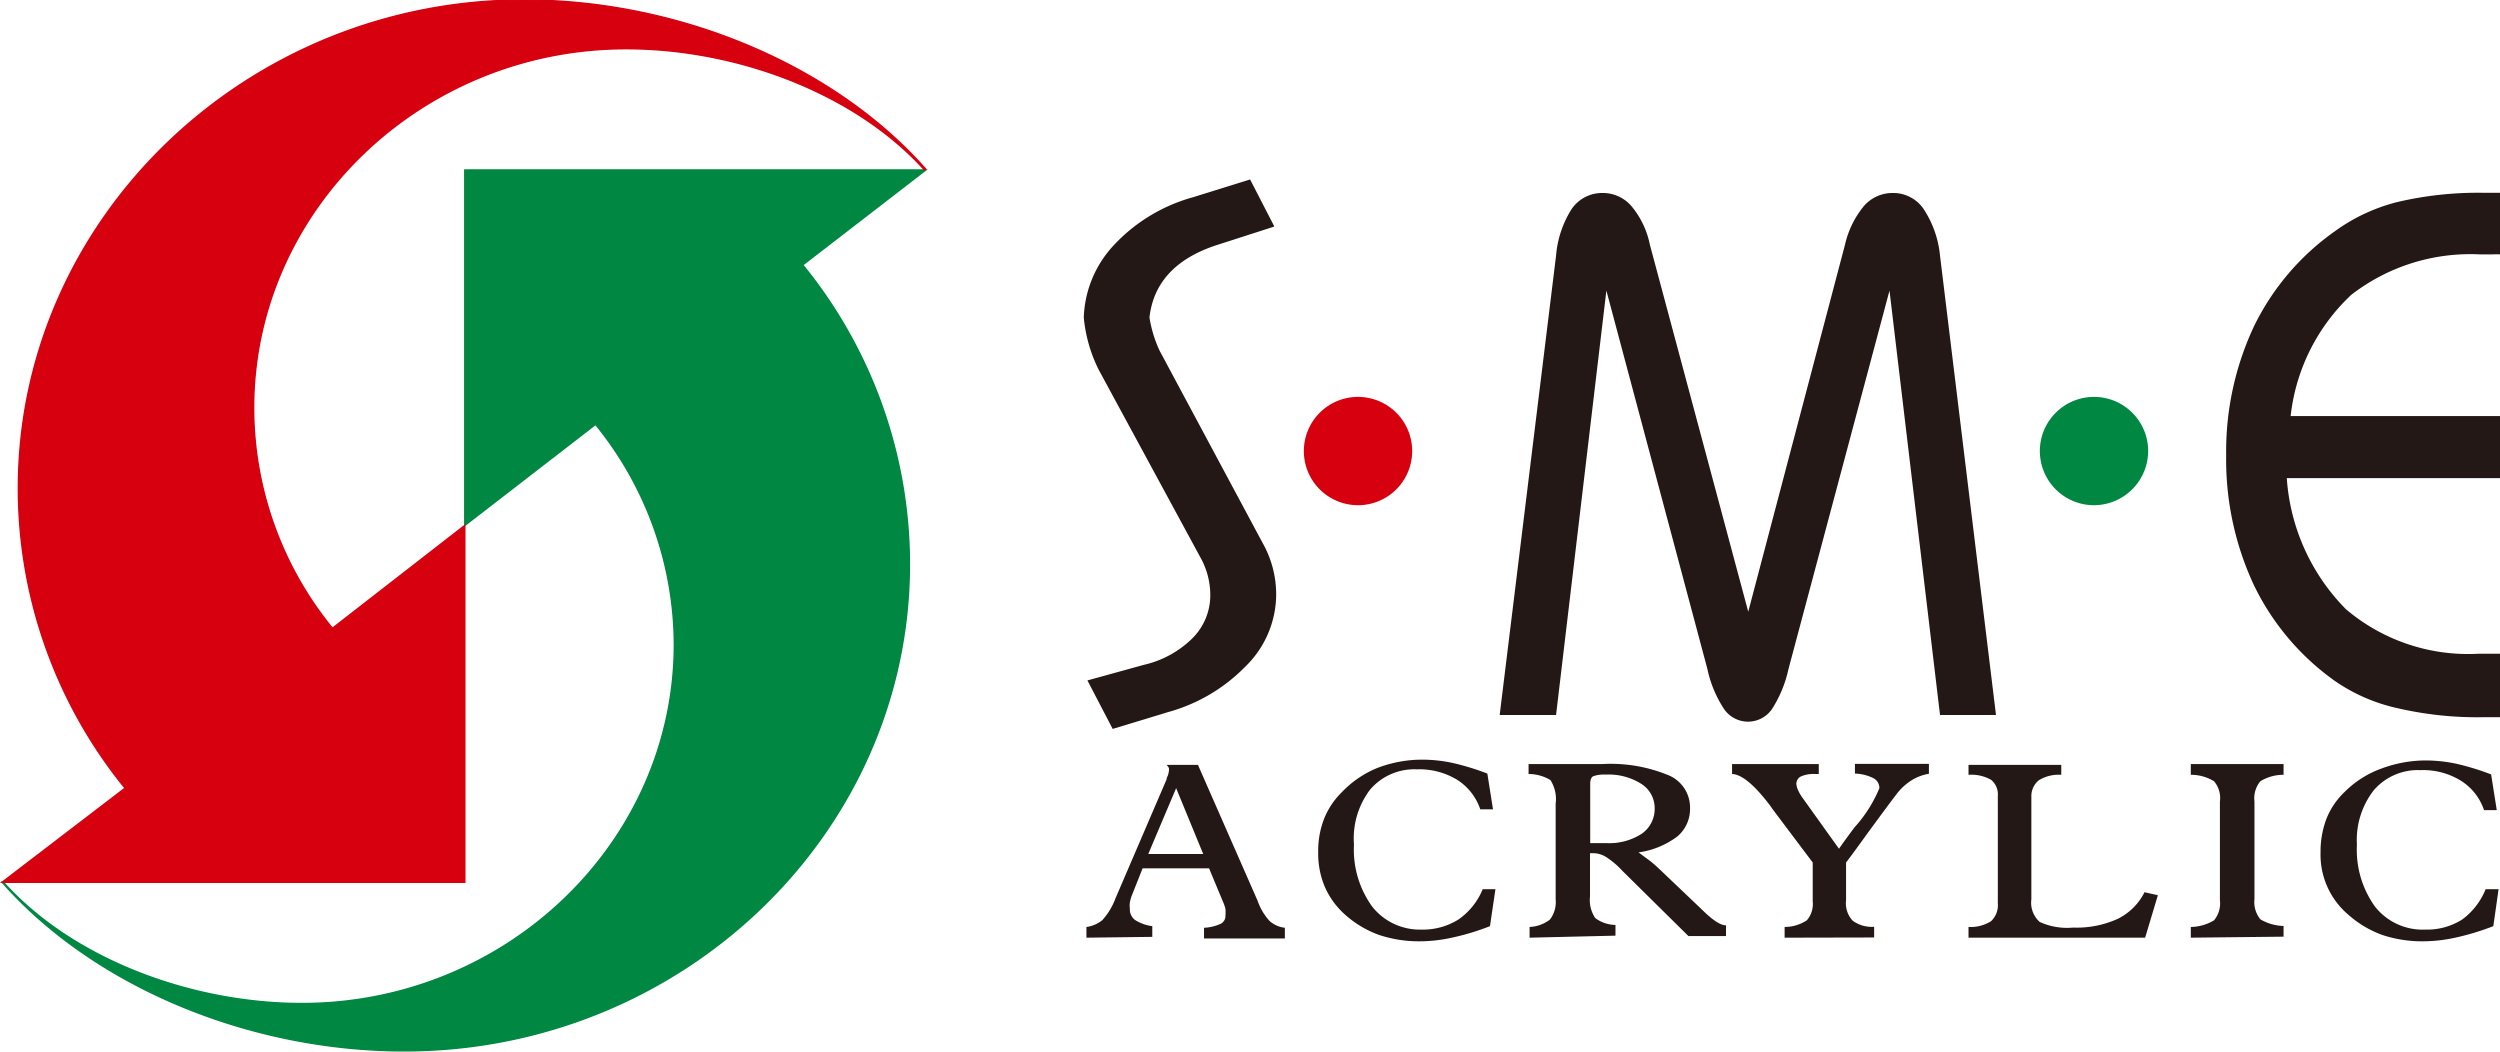
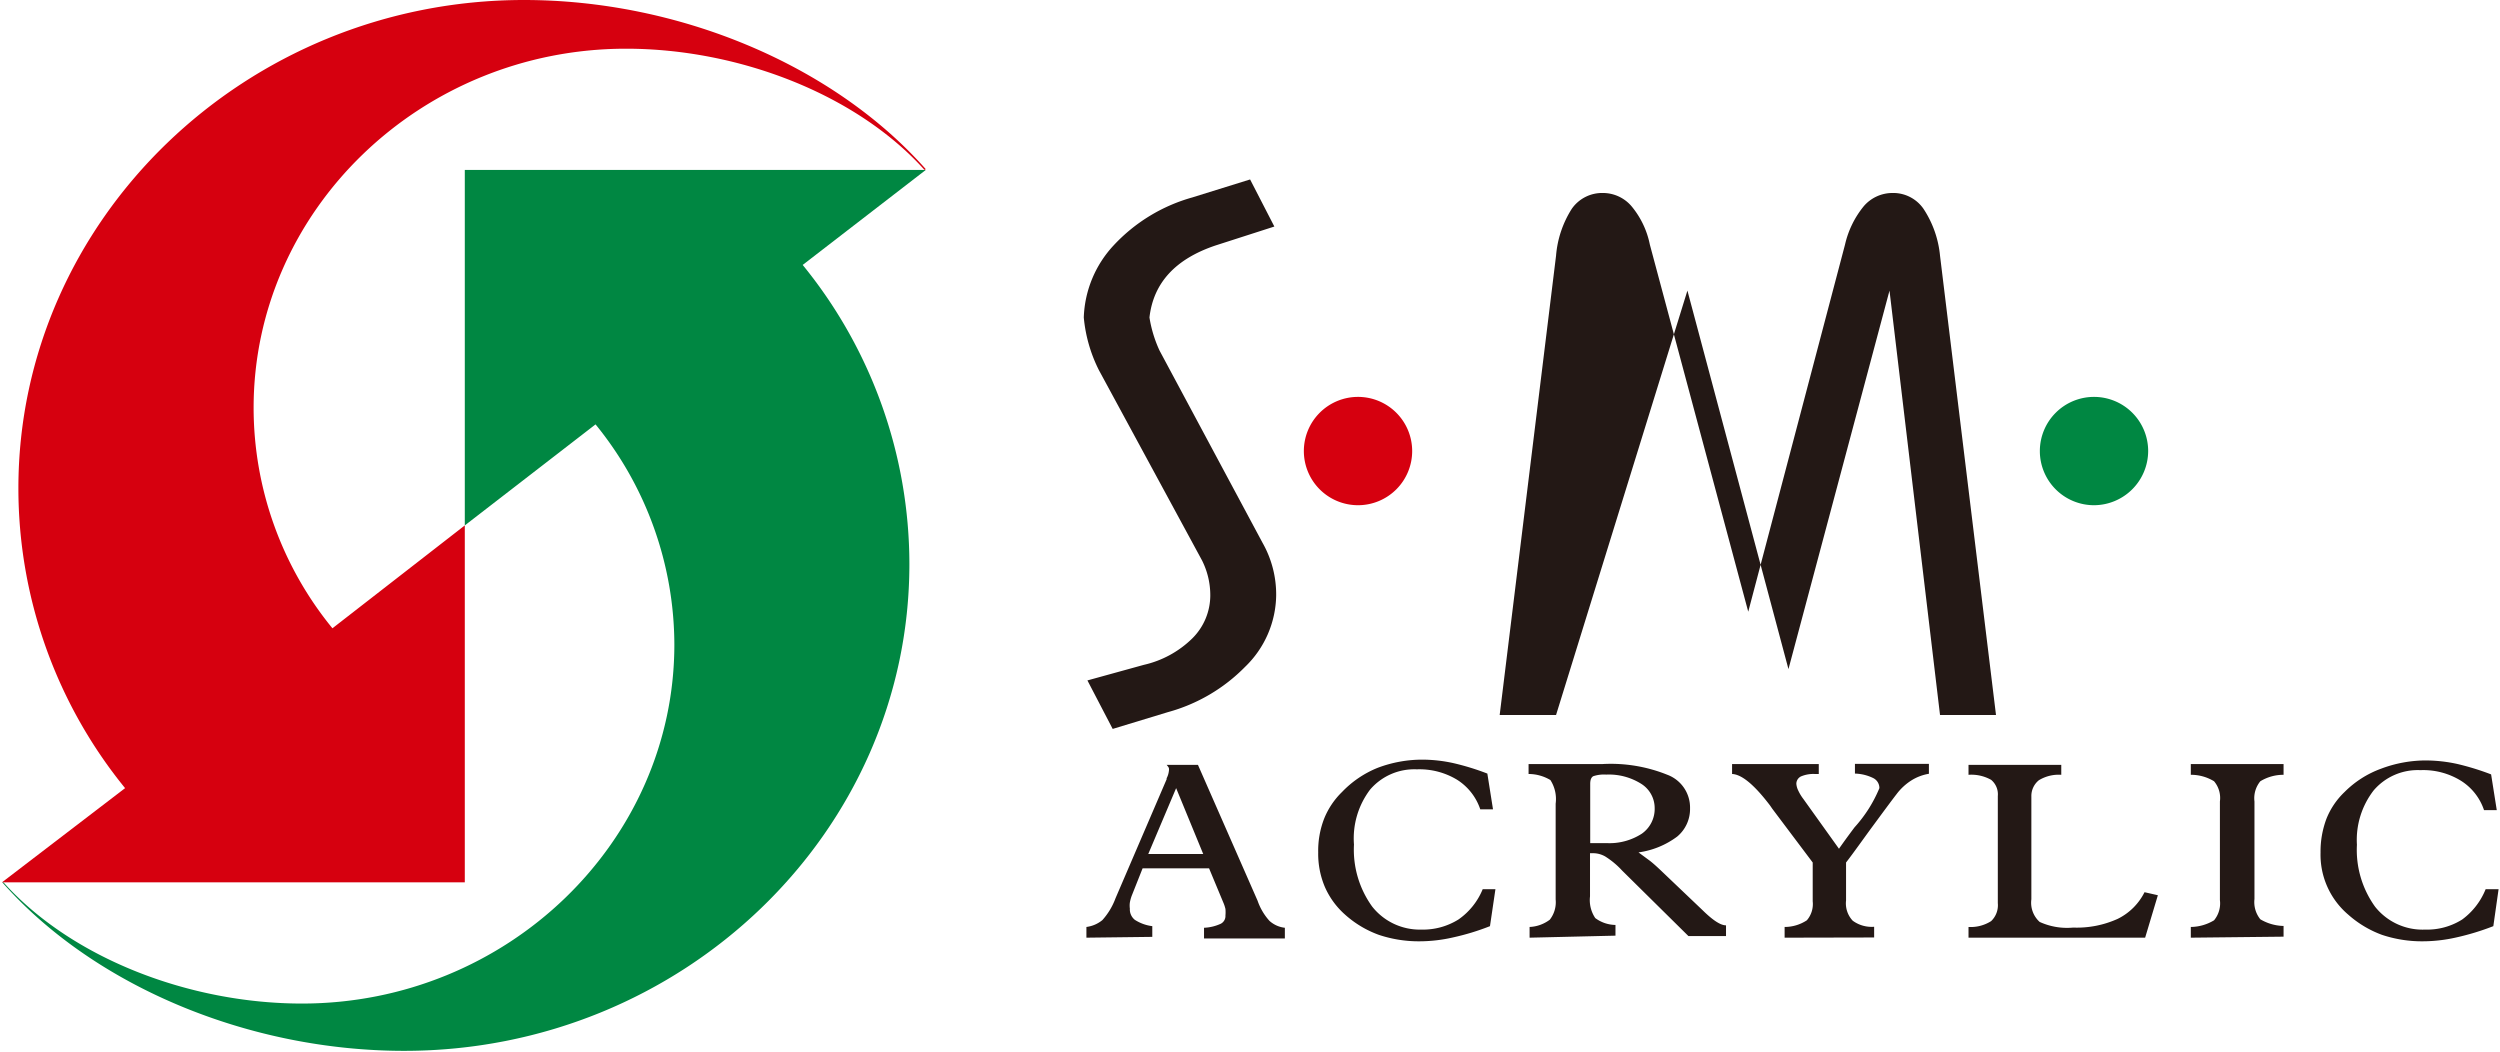
<svg xmlns="http://www.w3.org/2000/svg" viewBox="0 0 123.71 52.07">
  <title>logo</title>
  <path d="M.17,43.66c3.38,3.77,9.22,6,14.77,6,10.15,0,18.43-8,18.43-17.77A17.31,17.31,0,0,0,29.47,21L23,26V8.41H45.81l-6.09,4.7A23.45,23.45,0,0,1,45,27.91C45,41.2,33.77,52,20,52,12.38,52,4.7,48.85.11,43.66Z" style="fill:#008742;fill-rule:evenodd" />
-   <path d="M.17,43.66c3.38,3.77,9.22,6,14.77,6,10.15,0,18.43-8,18.43-17.77A17.31,17.31,0,0,0,29.47,21L23,26V8.41H45.81l-6.09,4.7A23.45,23.45,0,0,1,45,27.91C45,41.2,33.77,52,20,52,12.38,52,4.7,48.85.11,43.66Z" style="fill:none;stroke:#008742;stroke-miterlimit:22.926;stroke-width:0.071px" />
  <path d="M45.75,8.41c-3.38-3.76-9.22-6-14.77-6-10.15,0-18.43,8-18.43,17.77a17.25,17.25,0,0,0,3.9,10.91L23,26V43.66H.1L6.19,39A23.5,23.5,0,0,1,.91,24.16C.91,10.87,12.15,0,25.93,0c7.61,0,15.28,3.18,19.88,8.37Z" style="fill:#d6000f;fill-rule:evenodd" />
-   <path d="M45.75,8.41c-3.38-3.76-9.22-6-14.77-6-10.15,0-18.43,8-18.43,17.77a17.25,17.25,0,0,0,3.9,10.91L23,26V43.66H.1L6.19,39A23.5,23.5,0,0,1,.91,24.16C.91,10.87,12.15,0,25.93,0c7.61,0,15.28,3.18,19.88,8.37Z" style="fill:none;stroke:#d6000f;stroke-miterlimit:22.926;stroke-width:0.071px" />
  <path d="M67.21,25a2.68,2.68,0,1,1,2.67-2.68A2.68,2.68,0,0,1,67.21,25" style="fill:#d6000f;fill-rule:evenodd" />
  <path d="M103.62,25a2.68,2.68,0,1,1,2.68-2.68A2.69,2.69,0,0,1,103.62,25" style="fill:#008742;fill-rule:evenodd" />
  <path d="M61.86,8.88l1.2,2.33-2.89.93q-3,1-3.29,3.57a6.2,6.2,0,0,0,.5,1.64l5.09,9.5a5.18,5.18,0,0,1,.68,2.61A5,5,0,0,1,61.61,33a8.48,8.48,0,0,1-3.82,2.24l-2.73.83-1.25-2.4,2.79-.77A5,5,0,0,0,59,31.59a3,3,0,0,0,.89-2.13,3.83,3.83,0,0,0-.41-1.73l-5.1-9.41a7.28,7.28,0,0,1-.75-2.61,5.5,5.5,0,0,1,1.47-3.56A8.41,8.41,0,0,1,59,9.77Z" style="fill:#231815;fill-rule:evenodd" />
-   <path d="M123.71,12.59a2.13,2.13,0,0,0-.37,0h-.59a9.62,9.62,0,0,0-6.4,2,9.67,9.67,0,0,0-3,6h10.4v3.07H113.16a10.19,10.19,0,0,0,2.93,6.49,9.35,9.35,0,0,0,6.55,2.2h.66l.41,0v3.14h-.83a17.51,17.51,0,0,1-4.26-.45,8.77,8.77,0,0,1-3.09-1.35,12.46,12.46,0,0,1-4-4.74,14.67,14.67,0,0,1-1.37-6.41,14.56,14.56,0,0,1,1.37-6.38,12.38,12.38,0,0,1,4-4.71A9,9,0,0,1,118.62,10a17.48,17.48,0,0,1,4.26-.46h.83Z" style="fill:#231815;fill-rule:evenodd" />
-   <path d="M74.21,35.38,77,12.65a5.08,5.08,0,0,1,.78-2.32,1.83,1.83,0,0,1,1.54-.78,1.86,1.86,0,0,1,1.41.65,4.27,4.27,0,0,1,.91,1.9l4.87,18.17L91.3,12.1a4.62,4.62,0,0,1,.93-1.9,1.87,1.87,0,0,1,1.41-.65,1.82,1.82,0,0,1,1.54.78A5.08,5.08,0,0,1,96,12.65l2.77,22.73H96l-2.5-21-5,18.73a6,6,0,0,1-.83,2,1.44,1.44,0,0,1-2.34,0,5.76,5.76,0,0,1-.84-2l-5-18.73L77,35.38Z" style="fill:#231815;fill-rule:evenodd" />
+   <path d="M74.21,35.38,77,12.65a5.08,5.08,0,0,1,.78-2.32,1.83,1.83,0,0,1,1.54-.78,1.86,1.86,0,0,1,1.41.65,4.27,4.27,0,0,1,.91,1.9l4.87,18.17L91.3,12.1a4.62,4.62,0,0,1,.93-1.9,1.87,1.87,0,0,1,1.41-.65,1.82,1.82,0,0,1,1.54.78A5.08,5.08,0,0,1,96,12.65l2.77,22.73H96l-2.5-21-5,18.73l-5-18.73L77,35.38Z" style="fill:#231815;fill-rule:evenodd" />
  <path d="M123,44h.64l-.26,1.83a12.55,12.55,0,0,1-1.84.56,7.57,7.57,0,0,1-1.67.19,6.24,6.24,0,0,1-2-.32,5.21,5.21,0,0,1-1.67-1,3.89,3.89,0,0,1-1.37-3.07,4.6,4.6,0,0,1,.29-1.67,3.74,3.74,0,0,1,.9-1.33,4.93,4.93,0,0,1,1.8-1.15,6.29,6.29,0,0,1,2.26-.41,7.42,7.42,0,0,1,1.5.17,12.76,12.76,0,0,1,1.69.52l.28,1.77-.63,0a2.74,2.74,0,0,0-1.15-1.46,3.55,3.55,0,0,0-2-.52,2.87,2.87,0,0,0-2.31,1,4,4,0,0,0-.83,2.69,4.81,4.81,0,0,0,.9,3.07A3,3,0,0,0,120,46a3.26,3.26,0,0,0,1.84-.5A3.46,3.46,0,0,0,123,44m-14.59,2.4v-.53a2.27,2.27,0,0,0,1.15-.33,1.31,1.31,0,0,0,.29-1V39.66a1.28,1.28,0,0,0-.29-1,2.19,2.19,0,0,0-1.15-.32v-.53H113v.53a2.19,2.19,0,0,0-1.15.32,1.32,1.32,0,0,0-.29,1v4.83a1.35,1.35,0,0,0,.29,1,2.35,2.35,0,0,0,1.15.33v.53Zm-11,0v-.53a1.88,1.88,0,0,0,1.12-.29,1.09,1.09,0,0,0,.33-.89v-5.3a.93.93,0,0,0-.33-.8,2,2,0,0,0-1.12-.25v-.49H102v.49a1.89,1.89,0,0,0-1.11.27,1,1,0,0,0-.37.8v5.09a1.28,1.28,0,0,0,.41,1.12,3.25,3.25,0,0,0,1.66.28,4.9,4.9,0,0,0,2.2-.43,2.93,2.93,0,0,0,1.33-1.32l.66.15-.63,2.1Zm-9.1,0v-.53a2,2,0,0,0,1.1-.33,1.23,1.23,0,0,0,.29-.94V42.68l-2-2.66-.11-.16c-.76-1-1.39-1.54-1.88-1.56v-.49H90v.49h-.19a1.58,1.58,0,0,0-.69.12.41.41,0,0,0-.23.36.91.91,0,0,0,.09.33,2.24,2.24,0,0,0,.26.43L91,42c.18-.26.44-.62.77-1.06A6.67,6.67,0,0,0,93,39a.55.55,0,0,0-.31-.5,2.19,2.19,0,0,0-.9-.22v-.48h3.66v.49a2.35,2.35,0,0,0-.87.33,2.79,2.79,0,0,0-.74.69c-.18.23-.55.73-1.11,1.49s-1,1.39-1.38,1.88v1.88a1.25,1.25,0,0,0,.33,1,1.58,1.58,0,0,0,1.06.3v.53Zm-12.62,0v-.53a1.79,1.79,0,0,0,1-.36,1.4,1.4,0,0,0,.29-1V39.77a1.74,1.74,0,0,0-.26-1.17,2.11,2.11,0,0,0-1.08-.3v-.49h3.63a7.48,7.48,0,0,1,3.24.53A1.73,1.73,0,0,1,83.63,40a1.77,1.77,0,0,1-.64,1.4,4.14,4.14,0,0,1-1.91.78l.57.42c.19.15.35.3.5.44l2.1,2,0,0c.51.5.89.75,1.16.75h0v.53H83.55l-3.28-3.24a4.07,4.07,0,0,0-.84-.7,1.21,1.21,0,0,0-.61-.16h-.14v2.14a1.59,1.59,0,0,0,.26,1.07,1.71,1.71,0,0,0,1,.34v.53Zm3-4.68.35,0h.45a2.94,2.94,0,0,0,1.76-.47A1.5,1.5,0,0,0,81.88,40a1.42,1.42,0,0,0-.66-1.21,3,3,0,0,0-1.74-.46,1.67,1.67,0,0,0-.64.08c-.1.06-.15.18-.15.38v2.91ZM73.37,44H74l-.27,1.83a11.86,11.86,0,0,1-1.84.56,7.49,7.49,0,0,1-1.66.19,6.24,6.24,0,0,1-2-.32,5.11,5.11,0,0,1-1.67-1,3.93,3.93,0,0,1-1-1.37,4.19,4.19,0,0,1-.33-1.7,4.4,4.4,0,0,1,.29-1.67,3.84,3.84,0,0,1,.89-1.33A5.05,5.05,0,0,1,68.16,38a6.24,6.24,0,0,1,2.25-.41,7.26,7.26,0,0,1,1.5.17,12.32,12.32,0,0,1,1.69.52l.28,1.77-.63,0a2.77,2.77,0,0,0-1.14-1.46,3.59,3.59,0,0,0-2-.52,2.88,2.88,0,0,0-2.31,1A4,4,0,0,0,67,41.79a4.81,4.81,0,0,0,.9,3.07A3,3,0,0,0,70.33,46a3.31,3.31,0,0,0,1.84-.5A3.38,3.38,0,0,0,73.37,44Zm-19.61,2.4v-.53a1.55,1.55,0,0,0,.79-.34,3.34,3.34,0,0,0,.65-1.08l2.53-5.89,0-.05a1,1,0,0,0,.11-.35.42.42,0,0,0,0-.16.72.72,0,0,0-.11-.15h1.55l2.95,6.72a2.89,2.89,0,0,0,.59,1,1.36,1.36,0,0,0,.76.34v.53h-4v-.53a2.2,2.2,0,0,0,.83-.2.43.43,0,0,0,.23-.41,1.87,1.87,0,0,0,0-.32,1.83,1.83,0,0,0-.11-.33l-.7-1.68H56.54L56,44.33a2,2,0,0,0-.09.33,1.13,1.13,0,0,0,0,.3.66.66,0,0,0,.25.56,2.07,2.07,0,0,0,.86.31v.53Zm3.06-4.14h2.72L58.2,39Z" style="fill:#231815;fill-rule:evenodd" />
</svg>